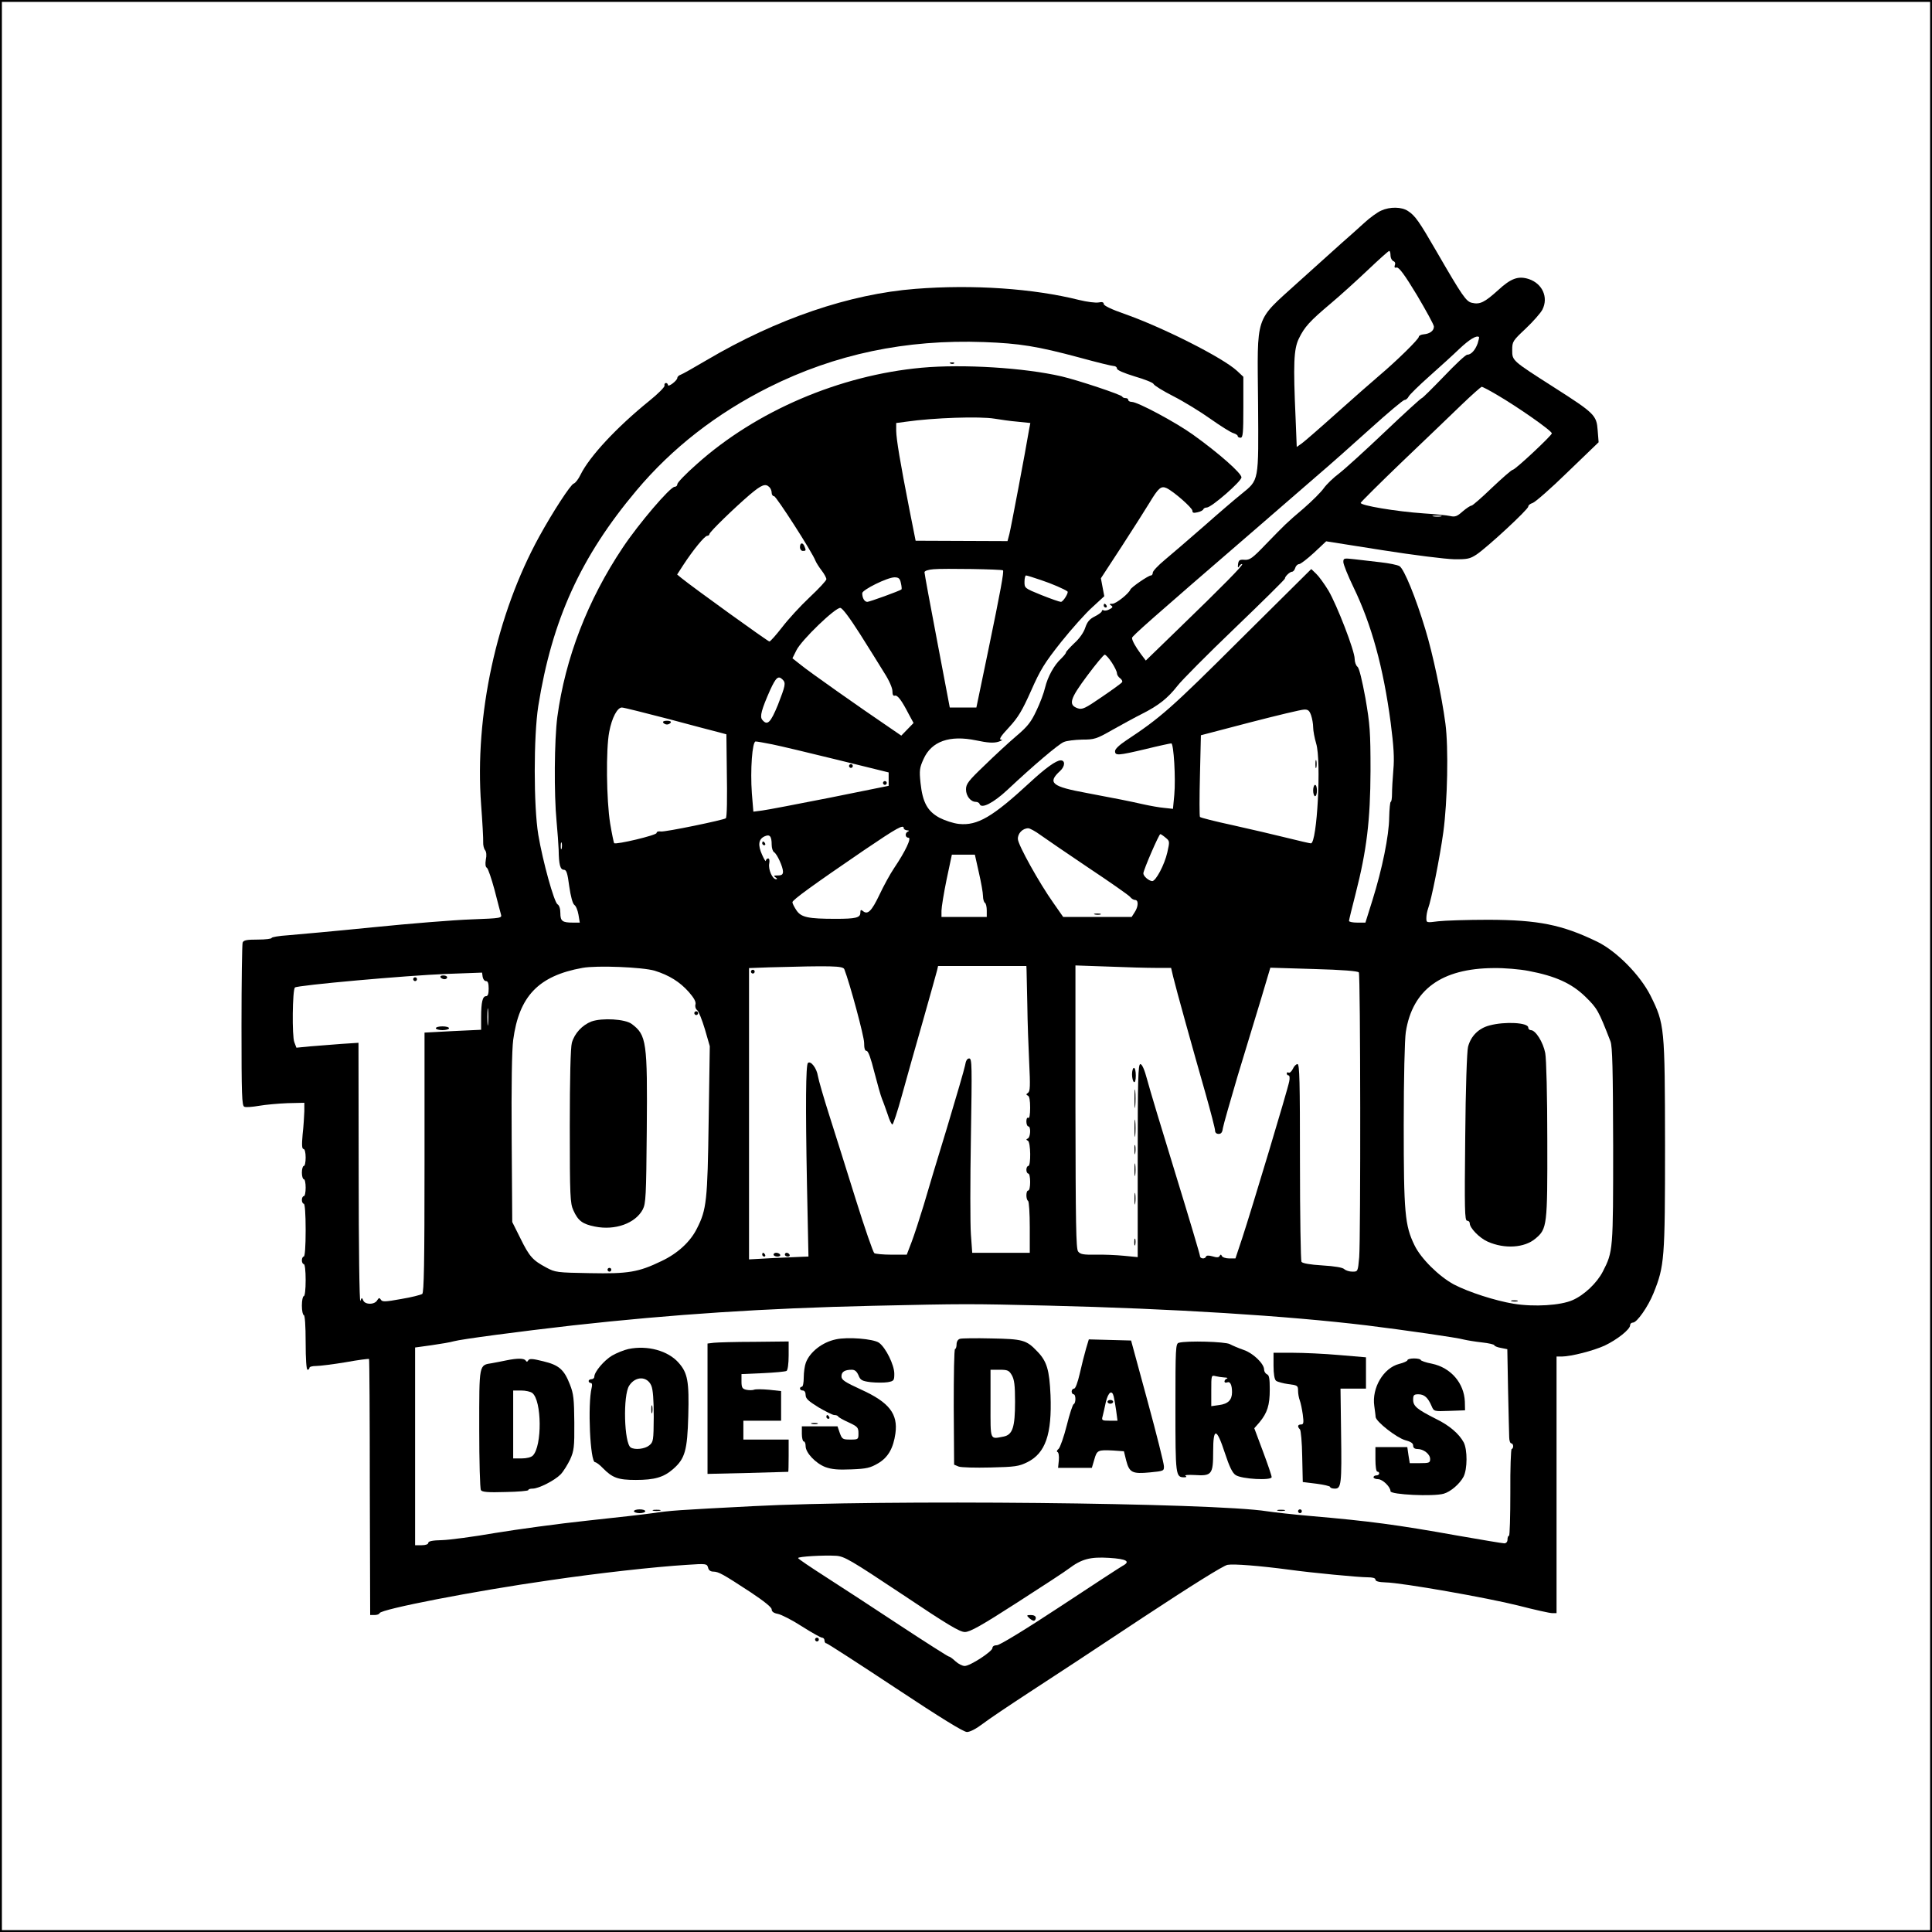
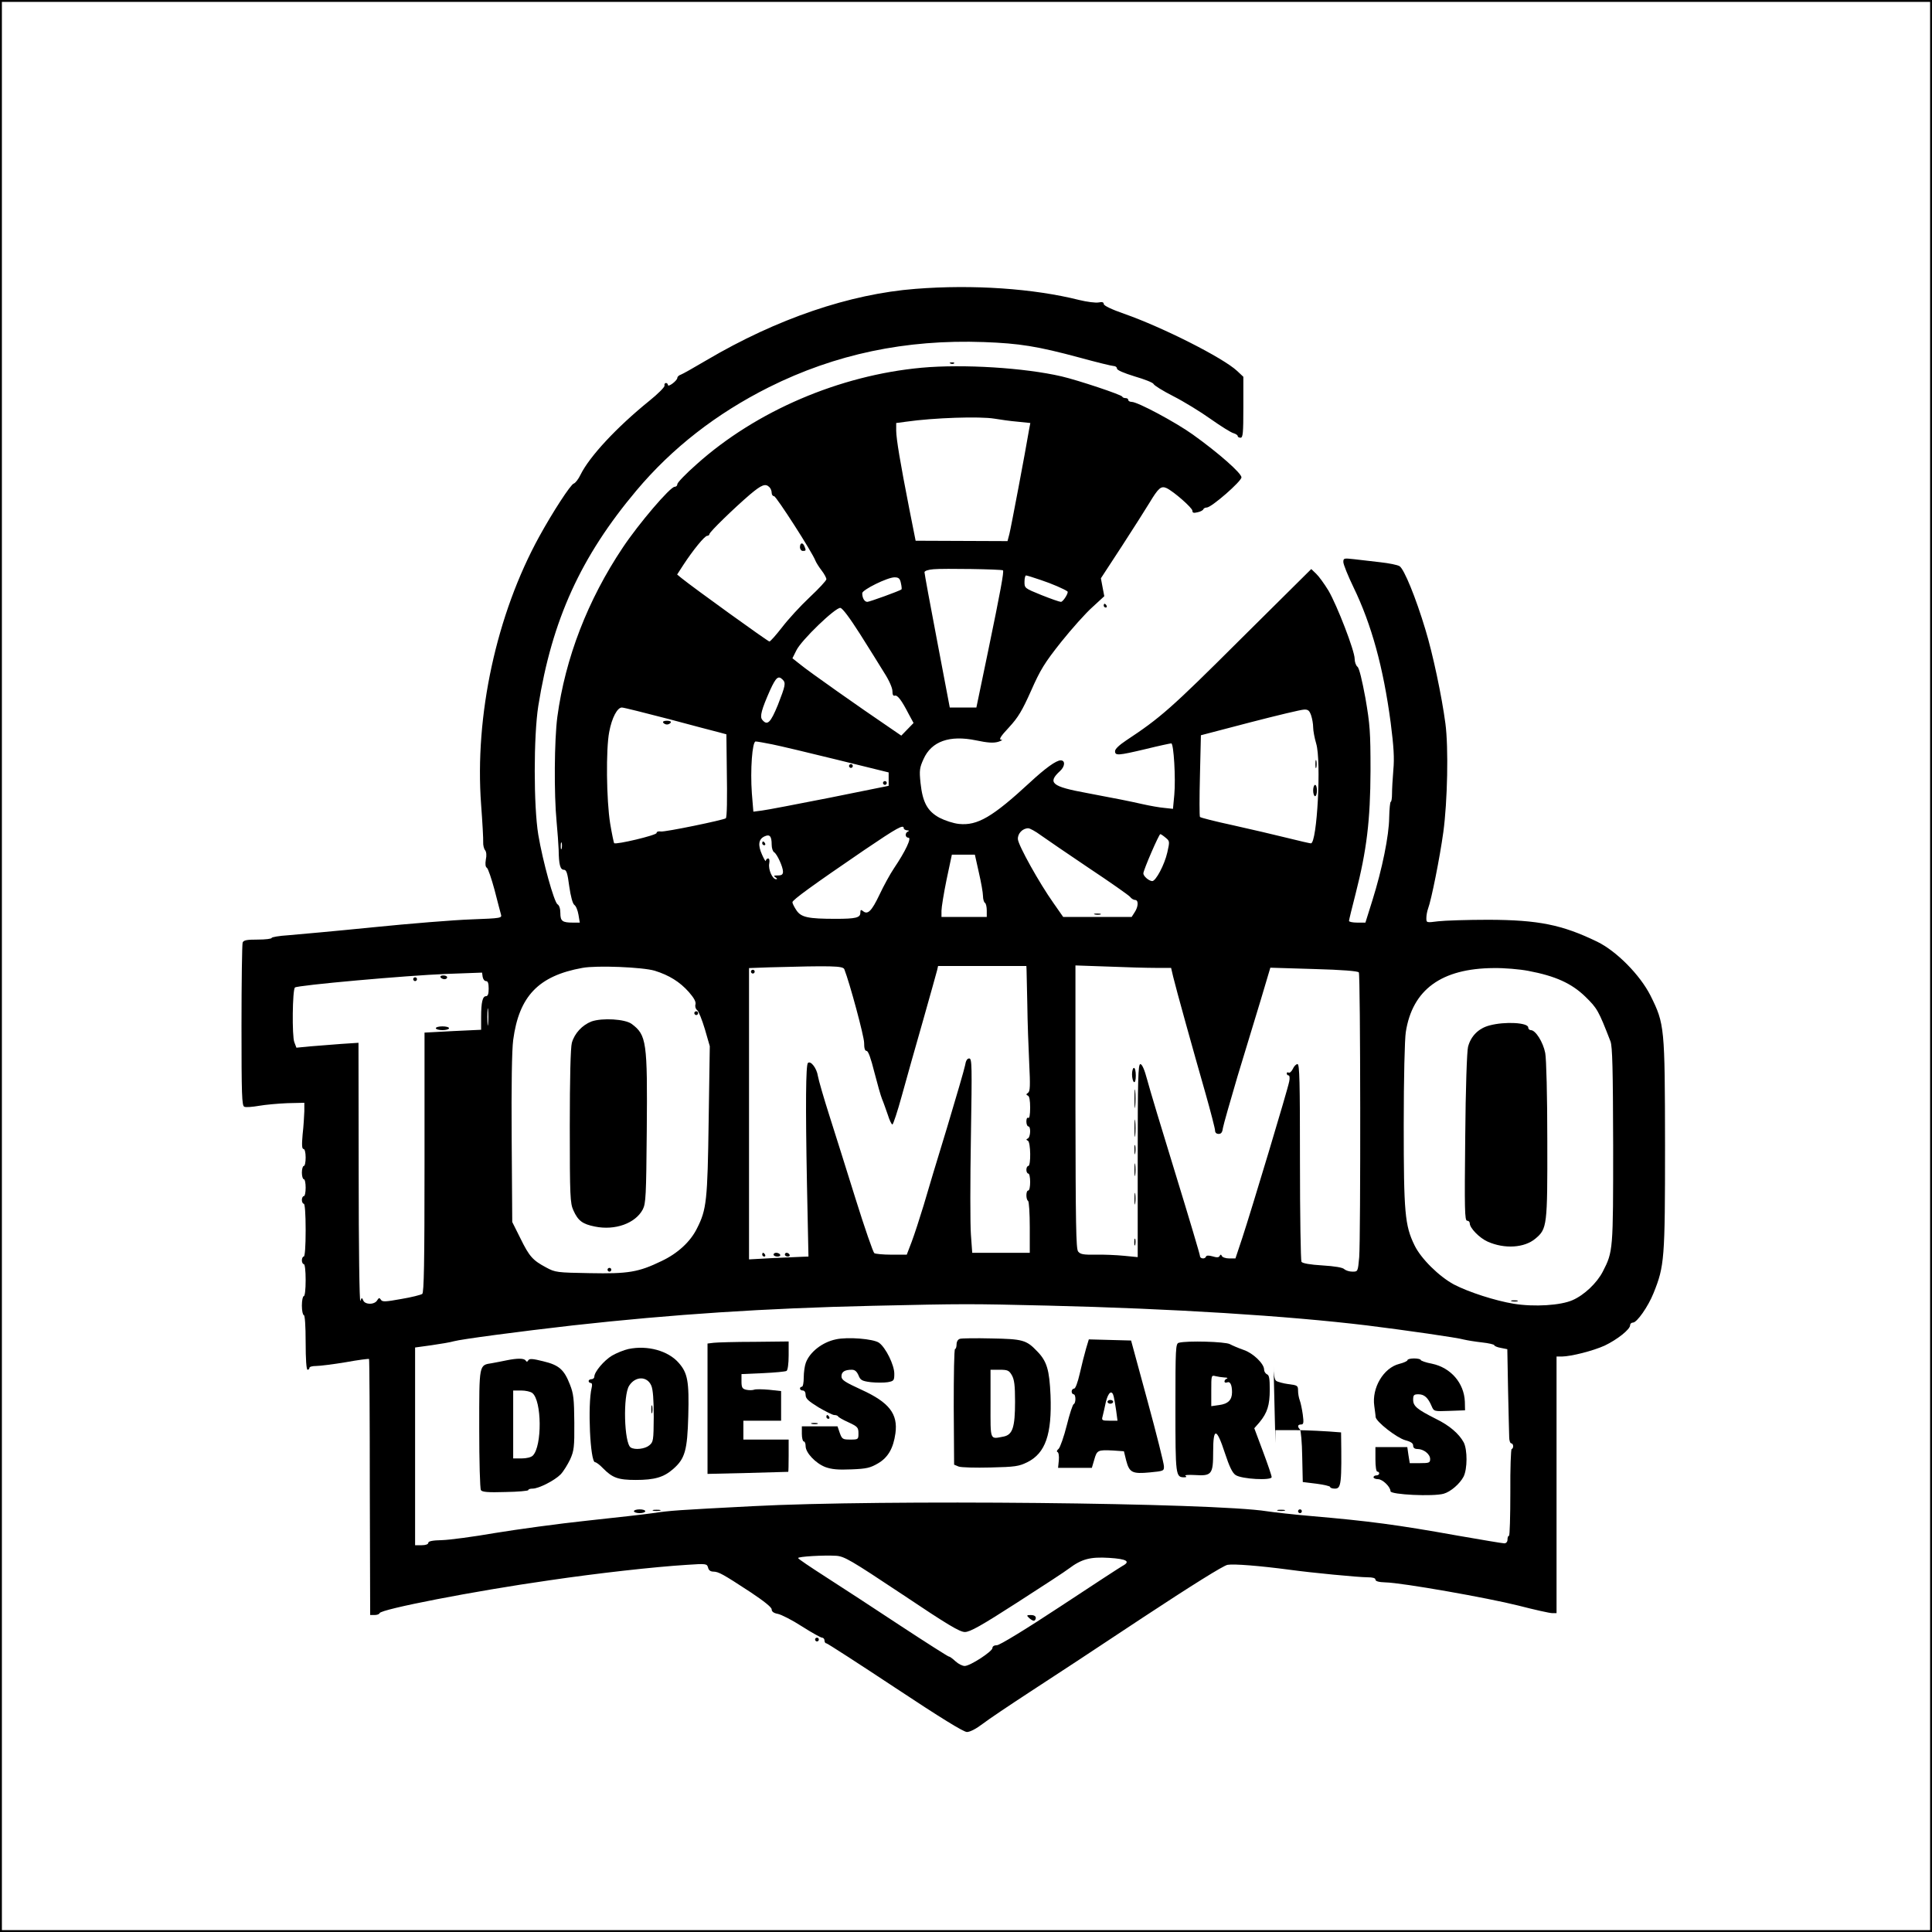
<svg xmlns="http://www.w3.org/2000/svg" version="1.0" width="1024" height="1024" viewBox="0 0 1024 1024" preserveAspectRatio="xMidYMid meet">
  <g transform="translate(0,1024) scale(0.1,-0.1)" fill="#000000" stroke="none">
    <path d="M0 5120 l0 -5120 5120 0 5120 0 0 5120 0 5120 -5120 0 -5120 0 0 -5120z m10230 0 l0 -5110 -5110 0 -5110 0 0 5110 0 5110 5110 0 5110 0 0 -5110z" />
-     <path d="M7321 9124 c-19 -8 -61 -38 -92 -67 -31 -29 -86 -77 -121 -108 -34 -31 -138 -124 -230 -207 -230 -209 -214 -161 -210 -637 3 -425 6 -406 -89 -484 -30 -24 -119 -100 -198 -170 -79 -69 -173 -150 -208 -179 -35 -29 -63 -59 -63 -67 0 -8 -4 -15 -10 -15 -13 0 -104 -62 -109 -75 -9 -22 -76 -75 -95 -75 -16 0 -18 -2 -7 -9 11 -7 9 -11 -8 -20 -12 -7 -26 -9 -31 -6 -6 3 -10 2 -10 -4 0 -5 -17 -18 -37 -28 -28 -14 -40 -28 -51 -60 -8 -25 -31 -58 -58 -82 -24 -23 -44 -45 -44 -49 0 -5 -12 -19 -26 -33 -37 -34 -71 -96 -85 -154 -6 -27 -27 -83 -46 -122 -28 -60 -47 -84 -106 -134 -40 -34 -116 -104 -169 -156 -85 -81 -98 -98 -98 -127 0 -35 25 -66 52 -66 9 0 18 -5 20 -11 9 -28 73 5 148 75 132 124 269 241 298 253 15 7 59 12 97 13 65 0 76 3 160 51 50 28 121 67 159 86 87 44 135 82 186 147 21 28 158 166 304 306 146 140 266 259 266 263 0 12 27 37 39 37 5 0 13 9 16 20 3 11 13 20 20 20 8 0 43 27 79 60 l65 61 298 -47 c164 -26 334 -47 379 -48 71 -1 85 2 120 25 58 39 274 239 274 254 0 7 10 15 23 19 12 3 96 76 186 164 l164 158 -5 63 c-6 80 -15 90 -233 229 -222 142 -220 140 -220 197 0 45 3 49 71 113 39 37 79 82 89 101 33 65 0 138 -72 162 -56 18 -95 4 -164 -60 -70 -63 -95 -76 -137 -66 -31 6 -52 37 -188 272 -92 159 -113 190 -152 215 -33 22 -95 23 -141 2z m49 -238 c0 -13 7 -26 15 -30 9 -3 12 -12 8 -21 -4 -12 -1 -16 10 -13 12 2 43 -40 107 -146 49 -83 90 -157 90 -167 0 -22 -21 -38 -54 -41 -14 -1 -26 -7 -26 -13 0 -13 -120 -130 -210 -206 -35 -30 -136 -118 -224 -197 -88 -79 -172 -152 -186 -162 l-27 -19 -6 151 c-13 289 -10 367 17 423 30 62 57 92 171 188 50 42 137 121 195 176 58 55 108 100 113 101 4 0 7 -11 7 -24z m462 -466 c-13 -36 -35 -60 -55 -60 -9 0 -64 -52 -124 -115 -61 -63 -113 -115 -117 -115 -4 0 -92 -80 -195 -178 -103 -98 -212 -197 -243 -221 -31 -23 -67 -58 -82 -79 -14 -20 -62 -68 -107 -107 -93 -79 -95 -82 -203 -193 -68 -71 -82 -81 -110 -79 -26 2 -31 -2 -34 -23 -2 -19 -1 -22 7 -10 5 8 12 12 15 10 5 -6 -100 -113 -345 -350 l-166 -161 -25 33 c-29 39 -48 73 -48 87 0 9 94 93 648 571 118 102 266 230 330 286 65 55 193 169 285 252 93 84 174 152 181 152 7 0 17 8 22 18 5 10 54 58 109 107 55 49 127 114 160 146 52 49 90 73 104 63 2 -2 -2 -17 -7 -34z m101 -272 c110 -64 292 -191 292 -205 0 -11 -194 -193 -207 -193 -6 0 -55 -43 -110 -95 -54 -52 -103 -95 -109 -95 -6 0 -27 -14 -47 -31 -29 -26 -40 -30 -66 -24 -17 4 -80 10 -141 14 -144 10 -337 42 -333 56 2 5 102 105 222 220 121 116 263 251 315 302 53 51 100 92 104 93 5 0 41 -19 80 -42z m-295 -645 c-10 -2 -28 -2 -40 0 -13 2 -5 4 17 4 22 1 32 -1 23 -4z m-1745 -775 c15 -23 27 -48 27 -56 0 -8 7 -20 17 -27 9 -7 14 -16 10 -21 -3 -5 -51 -40 -107 -78 -90 -62 -104 -68 -128 -60 -51 18 -41 50 50 172 46 62 88 112 93 112 6 0 23 -19 38 -42z" />
    <path d="M4852 8709 c-348 -27 -734 -158 -1107 -378 -66 -39 -128 -74 -137 -77 -10 -3 -18 -11 -18 -17 -1 -15 -50 -52 -50 -37 0 5 -5 10 -10 10 -6 0 -10 -6 -8 -14 2 -7 -35 -44 -81 -81 -173 -140 -317 -295 -364 -391 -11 -23 -27 -44 -36 -47 -16 -4 -111 -150 -183 -281 -227 -413 -343 -949 -308 -1421 7 -93 12 -183 11 -199 -1 -15 4 -35 10 -42 7 -9 9 -28 4 -50 -4 -25 -2 -39 6 -44 6 -4 24 -57 40 -116 15 -60 31 -118 34 -130 6 -20 3 -21 -157 -27 -90 -3 -325 -22 -523 -42 -198 -20 -399 -38 -447 -42 -49 -3 -88 -10 -88 -14 0 -5 -33 -9 -74 -9 -58 0 -75 -3 -80 -16 -3 -9 -6 -207 -6 -440 0 -370 2 -425 15 -430 8 -4 43 -1 78 5 34 6 102 12 151 14 l89 2 0 -45 c-1 -25 -4 -80 -9 -122 -5 -56 -4 -78 5 -78 6 0 11 -18 11 -45 0 -25 -4 -45 -10 -45 -5 0 -10 -16 -10 -35 0 -19 5 -35 10 -35 6 0 10 -20 10 -45 0 -25 -4 -45 -10 -45 -5 0 -10 -9 -10 -20 0 -11 5 -20 10 -20 6 0 10 -53 10 -140 0 -87 -4 -140 -10 -140 -5 0 -10 -9 -10 -20 0 -11 5 -20 10 -20 6 0 10 -35 10 -85 0 -50 -4 -85 -10 -85 -5 0 -10 -22 -10 -50 0 -27 5 -50 10 -50 6 0 10 -55 10 -145 0 -90 4 -145 10 -145 6 0 10 5 10 10 0 6 16 10 36 10 20 0 91 9 157 20 66 12 121 19 123 17 2 -1 4 -308 4 -680 l2 -677 23 0 c13 0 25 4 27 10 7 21 500 117 900 174 258 38 554 71 729 82 103 7 106 6 112 -15 3 -14 13 -21 29 -21 27 -1 48 -12 196 -109 72 -48 112 -80 112 -91 0 -12 11 -20 33 -24 19 -4 76 -33 127 -66 52 -33 100 -60 107 -60 7 0 13 -7 13 -15 0 -8 4 -15 10 -15 5 0 169 -106 364 -235 240 -159 363 -235 381 -235 16 0 49 17 83 43 31 24 143 99 247 167 105 68 376 246 603 397 258 170 426 275 448 279 33 6 170 -5 329 -26 115 -16 367 -40 413 -40 27 0 42 -4 42 -12 0 -9 18 -14 53 -15 89 -2 542 -82 705 -123 85 -22 166 -40 179 -40 l23 0 0 680 0 680 28 0 c51 1 165 30 227 58 67 32 135 86 135 108 0 8 7 14 15 14 21 0 80 84 109 156 58 144 61 179 61 784 -1 628 -2 642 -77 793 -55 109 -180 236 -283 286 -186 90 -311 115 -575 116 -113 0 -233 -4 -267 -8 -63 -8 -63 -8 -63 17 0 14 4 36 9 50 17 44 62 268 81 406 22 162 28 447 11 575 -19 144 -67 371 -106 498 -51 170 -113 321 -137 336 -11 7 -57 16 -102 21 -44 5 -107 12 -138 16 -55 6 -58 6 -58 -15 0 -12 24 -72 54 -134 95 -196 158 -424 197 -718 16 -126 20 -187 14 -250 -4 -46 -7 -103 -7 -126 0 -24 -3 -43 -7 -43 -3 0 -7 -37 -8 -83 -1 -96 -37 -273 -89 -439 l-37 -118 -44 0 c-23 0 -43 4 -43 9 0 5 16 70 35 144 59 231 78 389 79 652 0 208 -3 245 -27 385 -18 97 -33 159 -42 166 -8 6 -15 25 -15 42 0 43 -93 283 -139 362 -22 36 -51 76 -65 89 l-26 25 -378 -375 c-365 -364 -421 -413 -604 -534 -36 -24 -58 -45 -58 -56 0 -25 15 -24 163 11 69 17 130 30 135 30 13 0 24 -186 16 -273 l-7 -74 -46 5 c-25 2 -75 11 -111 19 -85 19 -126 27 -300 60 -186 34 -210 54 -141 117 26 24 28 56 3 56 -24 0 -81 -41 -163 -117 -198 -183 -278 -230 -376 -220 -30 3 -75 18 -104 33 -64 35 -89 82 -100 184 -7 67 -5 81 16 127 42 94 138 128 278 99 62 -13 91 -15 117 -8 19 6 27 11 17 11 -14 1 -5 17 41 66 49 53 70 89 117 194 49 111 71 147 159 258 56 70 131 154 166 185 l63 58 -9 47 -9 48 111 170 c61 94 127 198 147 231 47 78 61 90 90 77 38 -18 137 -105 137 -120 0 -12 7 -13 28 -8 15 3 29 11 30 16 2 5 10 9 18 9 25 0 184 139 184 160 0 22 -121 129 -258 227 -91 65 -292 173 -324 173 -10 0 -18 5 -18 10 0 6 -6 10 -14 10 -8 0 -16 3 -18 8 -4 10 -235 87 -321 107 -198 46 -522 66 -742 46 -435 -40 -877 -229 -1192 -511 -57 -50 -103 -98 -103 -106 0 -8 -6 -14 -14 -14 -24 0 -191 -196 -275 -322 -186 -278 -305 -586 -347 -898 -16 -121 -18 -409 -4 -554 5 -54 10 -122 11 -150 1 -78 8 -106 28 -106 13 0 19 -17 28 -87 8 -55 18 -92 27 -99 9 -6 18 -29 22 -52 l7 -42 -36 0 c-57 0 -67 8 -67 51 0 23 -6 41 -15 46 -18 11 -78 226 -102 369 -25 152 -25 522 0 682 73 457 225 791 520 1142 190 226 424 408 703 548 351 175 724 254 1139 239 189 -7 283 -22 506 -82 91 -25 173 -45 182 -45 9 0 17 -6 17 -13 0 -9 36 -24 94 -42 52 -15 97 -33 100 -40 3 -8 50 -37 105 -65 55 -28 145 -83 198 -121 54 -38 108 -72 121 -75 12 -4 22 -10 22 -15 0 -5 7 -9 15 -9 13 0 15 25 15 161 l0 162 -33 31 c-75 70 -396 232 -599 303 -66 23 -108 43 -108 52 0 9 -8 12 -27 8 -16 -3 -62 3 -103 13 -243 61 -563 83 -868 59z m419 -688 c30 -5 85 -13 122 -16 l68 -7 -6 -31 c-20 -120 -97 -526 -105 -557 l-10 -38 -244 1 -243 1 -33 166 c-50 255 -69 371 -70 417 l0 41 53 7 c146 21 391 29 468 16z m-1193 -363 c7 -7 12 -20 12 -30 0 -10 6 -18 13 -18 11 0 203 -298 219 -342 4 -10 19 -34 33 -52 14 -18 25 -39 25 -46 0 -7 -40 -50 -89 -96 -49 -46 -114 -117 -146 -159 -32 -41 -62 -75 -67 -75 -8 0 -403 285 -466 336 l-23 19 33 51 c51 78 112 153 126 154 6 0 12 4 12 9 0 11 131 138 215 210 62 52 82 60 103 39z m1238 -441 c6 -6 -13 -110 -78 -424 l-63 -303 -70 0 -71 0 -67 353 c-37 193 -67 357 -67 364 0 7 20 14 48 16 52 5 362 0 368 -6z m200 -51 c58 -19 129 -50 142 -61 7 -6 -23 -55 -35 -55 -7 0 -53 16 -103 36 -89 36 -90 37 -90 70 0 19 4 34 8 34 5 0 40 -11 78 -24z m-741 -17 c4 -17 5 -32 3 -33 -12 -9 -170 -66 -181 -66 -15 0 -27 20 -27 46 0 18 134 84 171 84 22 0 29 -6 34 -31z m-217 -269 c47 -74 104 -166 128 -205 26 -40 44 -81 44 -98 0 -19 4 -27 13 -24 14 4 36 -25 73 -97 l26 -48 -33 -34 -32 -33 -73 50 c-139 94 -419 291 -461 326 l-43 34 21 42 c26 54 207 228 233 225 12 -2 49 -52 104 -138z m-410 -242 c18 -18 15 -31 -25 -134 -39 -95 -56 -112 -83 -79 -14 17 -4 54 42 158 31 67 43 78 66 55z m-604 -209 c127 -34 248 -66 269 -71 l37 -10 2 -172 c3 -178 1 -266 -5 -273 -10 -9 -324 -74 -344 -70 -14 2 -23 -1 -23 -8 0 -12 -215 -63 -225 -54 -2 3 -12 50 -21 104 -20 124 -23 394 -5 486 14 75 43 129 67 129 10 0 121 -28 248 -61z m3405 20 c6 -18 11 -46 11 -64 0 -17 7 -56 16 -86 28 -91 5 -529 -28 -529 -5 0 -62 13 -126 29 -64 16 -193 46 -287 67 -93 20 -172 40 -175 44 -3 5 -3 104 0 221 l5 212 260 68 c143 37 272 68 287 68 21 1 28 -5 37 -30z m-2857 -154 c40 -8 196 -45 346 -82 l272 -67 0 -36 0 -35 -312 -63 c-172 -34 -334 -65 -359 -68 l-46 -6 -8 97 c-9 124 2 275 20 275 8 0 47 -7 87 -15z m698 -445 c0 -5 8 -10 18 -11 10 0 12 -3 5 -6 -18 -7 -16 -33 2 -33 18 0 -16 -72 -76 -161 -21 -31 -56 -95 -78 -142 -41 -86 -62 -107 -87 -86 -11 9 -14 7 -14 -9 0 -26 -24 -32 -130 -32 -147 0 -183 8 -208 44 -12 18 -22 37 -22 44 0 12 106 89 380 276 177 120 210 138 210 116z m725 -36 c28 -20 142 -98 255 -174 113 -75 211 -144 219 -153 7 -10 20 -17 27 -17 19 0 18 -35 -2 -65 l-16 -25 -182 0 -181 0 -51 73 c-76 107 -187 307 -189 339 -2 30 25 58 55 58 8 0 38 -16 65 -36z m-1425 -51 c0 -18 6 -36 13 -40 16 -10 47 -78 47 -103 0 -15 -7 -20 -27 -20 -22 0 -25 -2 -13 -10 10 -6 11 -10 3 -10 -19 0 -42 52 -36 83 3 16 1 27 -6 27 -6 0 -11 -6 -12 -12 0 -7 -9 7 -20 32 -23 51 -19 82 13 97 28 13 38 1 38 -44z m2088 37 c22 -18 22 -20 9 -78 -15 -66 -61 -152 -80 -152 -18 1 -47 26 -47 41 0 17 83 209 90 208 3 0 15 -8 28 -19z m-3201 -57 c-3 -10 -5 -4 -5 12 0 17 2 24 5 18 2 -7 2 -21 0 -30z m2211 -127 c12 -52 22 -108 22 -125 0 -16 5 -33 10 -36 6 -3 10 -22 10 -41 l0 -34 -120 0 -120 0 0 33 c0 17 12 92 27 165 l28 132 61 0 61 0 21 -94z m-1718 -521 c77 -24 133 -59 181 -113 27 -31 39 -52 35 -66 -3 -11 1 -24 9 -30 8 -6 26 -51 41 -101 l26 -90 -6 -395 c-6 -425 -11 -471 -62 -571 -35 -71 -103 -133 -188 -173 -122 -59 -176 -68 -380 -64 -174 3 -183 4 -231 30 -71 38 -89 57 -137 155 l-43 86 -3 441 c-2 283 1 471 8 524 31 232 134 340 367 382 76 14 319 4 383 -15z m1005 8 c29 -74 105 -356 105 -390 0 -29 4 -43 13 -43 9 0 23 -40 41 -112 16 -62 34 -126 41 -143 7 -16 20 -54 30 -82 9 -29 20 -53 25 -53 4 0 27 69 50 153 23 83 73 262 112 397 38 135 72 255 75 268 l5 22 234 0 234 0 1 -22 c0 -13 2 -95 4 -183 1 -88 6 -227 10 -309 6 -121 5 -150 -6 -158 -11 -7 -11 -11 -1 -15 8 -3 12 -26 12 -64 0 -38 -4 -58 -10 -54 -6 4 -10 -5 -10 -19 0 -14 5 -26 10 -26 15 0 12 -57 -2 -64 -10 -5 -10 -7 0 -12 15 -7 17 -134 2 -134 -5 0 -10 -9 -10 -20 0 -11 5 -20 10 -20 6 0 10 -20 10 -45 0 -25 -4 -45 -10 -45 -13 0 -13 -47 -1 -55 5 -3 9 -66 9 -140 l0 -135 -153 0 -152 0 -7 97 c-4 53 -4 285 0 515 6 380 6 418 -9 418 -11 0 -18 -12 -22 -37 -4 -21 -47 -168 -95 -328 -49 -159 -105 -346 -125 -415 -21 -69 -49 -155 -63 -192 l-26 -68 -81 0 c-44 0 -85 4 -91 8 -6 4 -51 133 -99 287 -48 154 -111 354 -140 445 -29 91 -56 184 -60 207 -6 41 -38 83 -53 69 -11 -12 -13 -221 -5 -639 l8 -387 -30 -1 c-16 -1 -87 -4 -158 -7 l-127 -7 0 772 0 772 108 4 c329 9 390 8 397 -10z m1651 7 l81 0 11 -47 c15 -63 106 -390 171 -617 28 -99 51 -188 51 -198 0 -11 7 -18 19 -18 14 0 20 9 23 33 3 17 38 140 77 272 40 132 96 316 124 408 l50 168 231 -7 c150 -4 234 -11 238 -18 9 -14 10 -1403 2 -1509 -7 -77 -7 -77 -36 -77 -16 0 -35 6 -43 13 -8 9 -51 16 -116 20 -66 4 -105 11 -111 19 -4 7 -8 246 -8 531 0 425 -2 517 -13 517 -8 0 -19 -12 -25 -26 -7 -14 -17 -22 -22 -19 -6 3 -10 1 -10 -4 0 -6 4 -11 10 -11 5 0 7 -14 3 -32 -7 -40 -200 -681 -249 -830 l-36 -108 -33 0 c-18 0 -36 6 -39 13 -4 9 -7 9 -12 0 -3 -8 -15 -9 -37 -2 -21 6 -33 5 -35 -1 -5 -15 -32 -12 -32 3 0 7 -58 202 -129 433 -71 230 -139 456 -151 502 -14 53 -27 82 -36 82 -12 0 -14 -81 -14 -511 l0 -512 -72 7 c-40 4 -108 7 -151 6 -66 -1 -81 2 -93 17 -11 15 -13 146 -14 767 l0 749 173 -6 c94 -4 208 -7 253 -7z m1975 -16 c143 -27 229 -66 302 -137 63 -62 69 -72 133 -237 10 -28 13 -143 14 -551 0 -557 0 -562 -55 -669 -31 -60 -98 -124 -160 -151 -63 -28 -203 -37 -313 -19 -97 16 -237 61 -316 102 -78 42 -175 137 -209 208 -51 105 -57 171 -57 638 0 246 5 455 11 492 35 225 189 337 465 339 56 1 139 -6 185 -15z m-5525 -54 c10 0 14 -12 14 -40 0 -27 -4 -40 -14 -40 -18 0 -26 -31 -26 -112 l0 -66 -150 -7 -150 -8 0 -687 c0 -538 -3 -690 -12 -698 -7 -5 -57 -18 -112 -27 -83 -15 -100 -16 -107 -4 -8 12 -11 11 -20 -3 -6 -11 -22 -18 -38 -18 -18 0 -32 7 -36 18 -7 16 -8 15 -15 -3 -5 -11 -9 292 -9 674 l-1 694 -92 -6 c-51 -4 -125 -10 -165 -13 l-72 -7 -11 29 c-13 32 -10 277 3 290 12 12 593 64 802 72 l190 7 3 -22 c2 -13 10 -23 18 -23z m11 -227 c-2 -21 -4 -4 -4 37 0 41 2 58 4 38 2 -21 2 -55 0 -75z m2968 -1493 c662 -16 1267 -54 1690 -105 201 -25 481 -65 514 -75 17 -4 59 -11 95 -15 37 -4 66 -11 66 -15 0 -4 16 -11 34 -14 l35 -7 4 -217 c3 -119 5 -232 6 -249 0 -18 5 -33 11 -33 5 0 10 -7 10 -15 0 -8 -4 -15 -8 -15 -4 0 -8 -103 -7 -230 0 -126 -3 -230 -7 -230 -5 0 -8 -9 -8 -20 0 -12 -7 -20 -17 -20 -10 0 -121 19 -248 41 -318 57 -466 77 -780 104 -93 8 -197 20 -230 25 -282 45 -2045 63 -2725 27 -405 -21 -435 -23 -530 -37 -41 -6 -199 -24 -350 -40 -151 -16 -369 -46 -485 -65 -115 -20 -243 -37 -282 -38 -51 -1 -73 -6 -73 -14 0 -8 -14 -13 -35 -13 l-35 0 0 524 0 524 87 12 c49 7 102 16 118 21 39 11 349 52 630 84 532 59 1018 91 1590 104 491 11 508 11 930 1z m-775 -1529 c243 -163 307 -201 334 -201 27 0 86 33 277 156 134 86 258 167 274 180 68 51 113 63 213 57 95 -6 116 -19 71 -43 -11 -6 -160 -103 -331 -216 -185 -122 -320 -204 -334 -204 -15 0 -24 -6 -24 -15 0 -18 -118 -95 -147 -95 -12 0 -34 11 -49 25 -15 14 -30 25 -35 25 -4 0 -119 73 -256 163 -136 90 -314 206 -395 258 -81 52 -148 97 -148 101 0 8 134 16 202 12 43 -3 76 -22 348 -203z" />
    <path d="M4240 7340 c0 -11 7 -20 15 -20 17 0 18 2 9 24 -9 23 -24 20 -24 -4z" />
    <path d="M3515 6410 c3 -5 12 -10 20 -10 8 0 17 5 20 10 4 6 -5 10 -20 10 -15 0 -24 -4 -20 -10z" />
    <path d="M6972 6190 c0 -19 2 -27 5 -17 2 9 2 25 0 35 -3 9 -5 1 -5 -18z" />
    <path d="M6960 6050 c0 -16 5 -30 10 -30 6 0 10 14 10 30 0 17 -4 30 -10 30 -5 0 -10 -13 -10 -30z" />
    <path d="M4500 6180 c0 -5 5 -10 10 -10 6 0 10 5 10 10 0 6 -4 10 -10 10 -5 0 -10 -4 -10 -10z" />
    <path d="M4680 6090 c0 -5 5 -10 10 -10 6 0 10 5 10 10 0 6 -4 10 -10 10 -5 0 -10 -4 -10 -10z" />
    <path d="M5803 5393 c9 -2 23 -2 30 0 6 3 -1 5 -18 5 -16 0 -22 -2 -12 -5z" />
    <path d="M4040 5770 c0 -5 5 -10 11 -10 5 0 7 5 4 10 -3 6 -8 10 -11 10 -2 0 -4 -4 -4 -10z" />
    <path d="M3680 4870 c0 -5 5 -10 10 -10 6 0 10 5 10 10 0 6 -4 10 -10 10 -5 0 -10 -4 -10 -10z" />
    <path d="M3135 4826 c-49 -19 -90 -63 -104 -113 -7 -24 -11 -189 -11 -443 0 -372 2 -408 19 -445 25 -56 49 -73 114 -86 107 -22 215 17 254 91 16 32 18 70 21 417 4 472 -1 507 -80 566 -35 26 -156 33 -213 13z" />
    <path d="M3220 3510 c0 -5 5 -10 10 -10 6 0 10 5 10 10 0 6 -4 10 -10 10 -5 0 -10 -4 -10 -10z" />
    <path d="M3980 5090 c0 -5 5 -10 10 -10 6 0 10 5 10 10 0 6 -4 10 -10 10 -5 0 -10 -4 -10 -10z" />
    <path d="M4040 3590 c0 -5 5 -10 11 -10 5 0 7 5 4 10 -3 6 -8 10 -11 10 -2 0 -4 -4 -4 -10z" />
    <path d="M4100 3590 c0 -5 9 -10 21 -10 11 0 17 5 14 10 -3 6 -13 10 -21 10 -8 0 -14 -4 -14 -10z" />
    <path d="M4160 3590 c0 -5 7 -10 16 -10 8 0 12 5 9 10 -3 6 -10 10 -16 10 -5 0 -9 -4 -9 -10z" />
    <path d="M6000 4546 c0 -19 5 -38 10 -41 6 -4 10 10 10 34 0 23 -4 41 -10 41 -5 0 -10 -15 -10 -34z" />
    <path d="M6013 4415 c0 -44 2 -61 4 -37 2 23 2 59 0 80 -2 20 -4 1 -4 -43z" />
    <path d="M6013 4260 c0 -41 2 -58 4 -37 2 20 2 54 0 75 -2 20 -4 3 -4 -38z" />
    <path d="M6013 4145 c0 -22 2 -30 4 -17 2 12 2 30 0 40 -3 9 -5 -1 -4 -23z" />
    <path d="M6013 4040 c0 -30 2 -43 4 -27 2 15 2 39 0 55 -2 15 -4 2 -4 -28z" />
    <path d="M6013 3885 c0 -27 2 -38 4 -22 2 15 2 37 0 50 -2 12 -4 0 -4 -28z" />
    <path d="M6012 3655 c0 -16 2 -22 5 -12 2 9 2 23 0 30 -3 6 -5 -1 -5 -18z" />
    <path d="M7895 4805 c-58 -15 -99 -56 -114 -113 -6 -22 -13 -222 -15 -480 -4 -380 -3 -442 10 -442 8 0 14 -6 14 -14 0 -25 52 -78 95 -97 90 -40 195 -33 253 16 62 52 64 67 63 520 0 236 -5 433 -11 464 -11 57 -51 121 -76 121 -7 0 -14 6 -14 14 0 26 -123 33 -205 11z" />
    <path d="M8013 3343 c9 -2 23 -2 30 0 6 3 -1 5 -18 5 -16 0 -22 -2 -12 -5z" />
    <path d="M2335 5060 c3 -5 13 -10 21 -10 8 0 14 5 14 10 0 6 -9 10 -21 10 -11 0 -17 -4 -14 -10z" />
    <path d="M2190 5050 c0 -5 5 -10 10 -10 6 0 10 5 10 10 0 6 -4 10 -10 10 -5 0 -10 -4 -10 -10z" />
    <path d="M2310 4790 c0 -5 16 -10 35 -10 19 0 35 5 35 10 0 6 -16 10 -35 10 -19 0 -35 -4 -35 -10z" />
    <path d="M4430 3141 c-72 -15 -138 -67 -159 -124 -6 -16 -11 -51 -11 -78 0 -27 -4 -49 -10 -49 -5 0 -10 -4 -10 -10 0 -5 7 -10 15 -10 9 0 15 -9 15 -24 0 -19 15 -32 68 -65 38 -22 75 -41 84 -41 9 0 18 -3 20 -7 2 -5 27 -19 56 -32 47 -22 52 -27 52 -58 0 -32 -1 -33 -43 -33 -40 0 -44 2 -56 35 l-12 35 -95 0 -94 0 0 -40 c0 -22 5 -40 10 -40 6 0 10 -11 10 -25 0 -35 53 -91 105 -111 34 -12 66 -15 138 -12 80 3 100 8 141 32 53 31 81 80 92 159 14 103 -33 164 -180 231 -89 41 -106 52 -106 71 0 24 17 35 55 35 16 0 26 -9 35 -29 10 -26 18 -31 66 -37 29 -3 70 -3 89 0 33 6 35 9 35 45 0 46 -45 138 -81 164 -30 21 -166 32 -229 18z" />
    <path d="M5088 3144 c-11 -3 -18 -15 -18 -30 0 -13 -4 -24 -8 -24 -5 0 -7 -138 -7 -307 l2 -306 24 -10 c13 -5 89 -7 169 -5 131 3 150 6 195 28 96 48 131 147 123 355 -6 134 -19 180 -71 233 -57 60 -77 65 -242 68 -82 2 -158 1 -167 -2z m275 -193 c13 -23 17 -53 17 -140 0 -136 -13 -175 -60 -185 -75 -14 -70 -26 -70 174 l0 180 48 0 c42 0 50 -3 65 -29z" />
    <path d="M5756 3091 c-8 -28 -23 -86 -33 -131 -11 -48 -23 -80 -30 -80 -7 0 -13 -7 -13 -15 0 -8 5 -15 10 -15 13 0 13 -47 1 -52 -5 -1 -22 -52 -37 -113 -15 -60 -35 -116 -43 -124 -9 -7 -12 -15 -6 -17 6 -2 9 -22 7 -44 l-4 -40 90 0 89 0 13 44 c14 50 19 52 100 48 l57 -4 12 -49 c17 -64 32 -72 126 -63 73 7 75 8 74 33 0 14 -39 170 -87 346 l-87 320 -112 3 -112 3 -15 -50z m147 -253 c3 -13 9 -47 13 -75 l7 -53 -43 0 c-39 0 -42 2 -36 23 3 12 11 46 17 75 13 54 33 68 42 30z" />
    <path d="M5870 2810 c0 -5 7 -10 15 -10 8 0 15 5 15 10 0 6 -7 10 -15 10 -8 0 -15 -4 -15 -10z" />
    <path d="M3783 3123 l-33 -4 0 -346 0 -345 213 5 c116 3 213 6 215 6 1 1 2 39 2 86 l0 85 -120 0 -120 0 0 50 0 50 100 0 100 0 0 79 0 78 -64 7 c-35 3 -71 4 -80 0 -9 -3 -27 -3 -41 0 -21 5 -25 12 -25 45 l0 38 114 5 c62 3 119 8 125 12 6 4 11 37 11 82 l0 74 -182 -2 c-101 0 -198 -3 -215 -5z" />
    <path d="M6248 3123 c-17 -4 -18 -29 -18 -344 0 -361 1 -369 47 -369 12 0 14 3 6 8 -7 4 16 6 50 4 90 -6 97 4 97 124 0 130 18 128 62 -7 24 -73 40 -106 57 -117 32 -22 191 -30 191 -11 0 8 -21 69 -46 136 l-46 123 28 32 c41 50 54 90 54 173 0 58 -3 77 -15 81 -8 4 -15 15 -15 25 0 31 -58 87 -108 104 -26 9 -59 23 -74 31 -25 13 -226 19 -270 7z m242 -184 c14 0 19 -3 13 -6 -7 -2 -13 -9 -13 -15 0 -6 6 -8 14 -5 16 7 26 -13 26 -52 0 -41 -21 -62 -68 -68 l-42 -6 0 83 c0 81 0 82 23 76 12 -3 33 -6 47 -7z" />
    <path d="M3331 3090 c-23 -5 -63 -21 -87 -35 -42 -25 -94 -86 -94 -112 0 -7 -7 -13 -15 -13 -8 0 -15 -4 -15 -10 0 -5 5 -10 11 -10 7 0 9 -10 5 -25 -22 -89 -8 -395 18 -395 6 0 25 -14 41 -31 51 -52 81 -63 175 -63 99 0 148 14 198 58 63 55 75 99 80 281 5 183 -3 228 -51 282 -56 64 -165 94 -266 73z m121 -194 c9 -21 13 -75 13 -165 -1 -127 -2 -134 -24 -152 -23 -19 -76 -25 -98 -11 -35 22 -42 277 -8 328 33 51 95 51 117 0z" />
    <path d="M3452 2770 c0 -19 2 -27 5 -17 2 9 2 25 0 35 -3 9 -5 1 -5 -18z" />
-     <path d="M6750 3001 c0 -43 5 -72 13 -79 7 -6 36 -14 65 -18 49 -6 52 -8 52 -35 0 -15 4 -38 9 -51 5 -13 12 -47 16 -75 6 -45 4 -53 -9 -53 -18 0 -21 -11 -6 -26 5 -5 11 -70 12 -144 l3 -135 73 -9 c39 -5 72 -13 72 -17 0 -5 11 -9 25 -9 34 0 37 23 33 298 l-3 232 68 0 67 0 0 83 0 83 -142 12 c-79 7 -189 12 -245 12 l-103 0 0 -69z" />
+     <path d="M6750 3001 c0 -43 5 -72 13 -79 7 -6 36 -14 65 -18 49 -6 52 -8 52 -35 0 -15 4 -38 9 -51 5 -13 12 -47 16 -75 6 -45 4 -53 -9 -53 -18 0 -21 -11 -6 -26 5 -5 11 -70 12 -144 l3 -135 73 -9 c39 -5 72 -13 72 -17 0 -5 11 -9 25 -9 34 0 37 23 33 298 c-79 7 -189 12 -245 12 l-103 0 0 -69z" />
    <path d="M2685 3030 c-22 -5 -57 -11 -77 -15 -70 -11 -68 -1 -68 -348 0 -172 4 -318 9 -325 6 -10 37 -13 130 -10 66 1 121 6 121 10 0 5 10 8 23 8 33 0 118 44 149 76 15 16 37 52 50 79 20 45 23 64 22 195 -1 125 -4 153 -23 201 -31 80 -58 104 -142 124 -56 14 -73 15 -79 5 -5 -9 -9 -9 -14 -1 -8 12 -42 13 -101 1z m136 -173 c51 -39 53 -282 3 -332 -9 -9 -33 -15 -60 -15 l-44 0 0 180 0 180 43 0 c23 0 49 -6 58 -13z" />
    <path d="M7460 3031 c0 -5 -20 -14 -44 -20 -83 -21 -146 -127 -132 -223 3 -24 7 -50 7 -58 2 -25 111 -110 156 -123 30 -8 43 -16 43 -29 0 -12 8 -18 23 -18 32 0 67 -27 67 -53 0 -20 -5 -22 -54 -22 l-54 0 -7 43 -6 42 -85 0 -84 0 0 -65 c0 -37 4 -65 10 -65 6 0 10 -4 10 -10 0 -5 -7 -10 -15 -10 -8 0 -15 -4 -15 -10 0 -5 11 -10 24 -10 24 0 66 -41 66 -64 0 -18 227 -29 282 -13 36 10 85 52 105 90 21 41 21 143 1 182 -25 46 -76 90 -148 125 -99 50 -120 67 -120 101 0 25 4 29 28 29 31 0 51 -18 70 -63 12 -28 13 -28 94 -25 l83 3 -1 46 c-4 98 -74 180 -174 201 -33 6 -60 16 -60 20 0 4 -16 8 -35 8 -19 0 -35 -4 -35 -9z" />
    <path d="M4380 2730 c0 -5 5 -10 11 -10 5 0 7 5 4 10 -3 6 -8 10 -11 10 -2 0 -4 -4 -4 -10z" />
    <path d="M4303 2693 c9 -2 23 -2 30 0 6 3 -1 5 -18 5 -16 0 -22 -2 -12 -5z" />
    <path d="M3360 2230 c0 -5 14 -10 30 -10 17 0 30 5 30 10 0 6 -13 10 -30 10 -16 0 -30 -4 -30 -10z" />
    <path d="M3463 2233 c9 -2 25 -2 35 0 9 3 1 5 -18 5 -19 0 -27 -2 -17 -5z" />
    <path d="M6773 2233 c9 -2 25 -2 35 0 9 3 1 5 -18 5 -19 0 -27 -2 -17 -5z" />
    <path d="M6880 2230 c0 -5 5 -10 10 -10 6 0 10 5 10 10 0 6 -4 10 -10 10 -5 0 -10 -4 -10 -10z" />
    <path d="M5454 1665 c8 -8 19 -15 25 -15 6 0 11 7 11 15 0 9 -10 15 -26 15 -23 0 -24 -2 -10 -15z" />
    <path d="M5038 8313 c7 -3 16 -2 19 1 4 3 -2 6 -13 5 -11 0 -14 -3 -6 -6z" />
    <path d="M5850 7030 c0 -5 5 -10 11 -10 5 0 7 5 4 10 -3 6 -8 10 -11 10 -2 0 -4 -4 -4 -10z" />
    <path d="M4320 1550 c0 -5 5 -10 10 -10 6 0 10 5 10 10 0 6 -4 10 -10 10 -5 0 -10 -4 -10 -10z" />
  </g>
</svg>